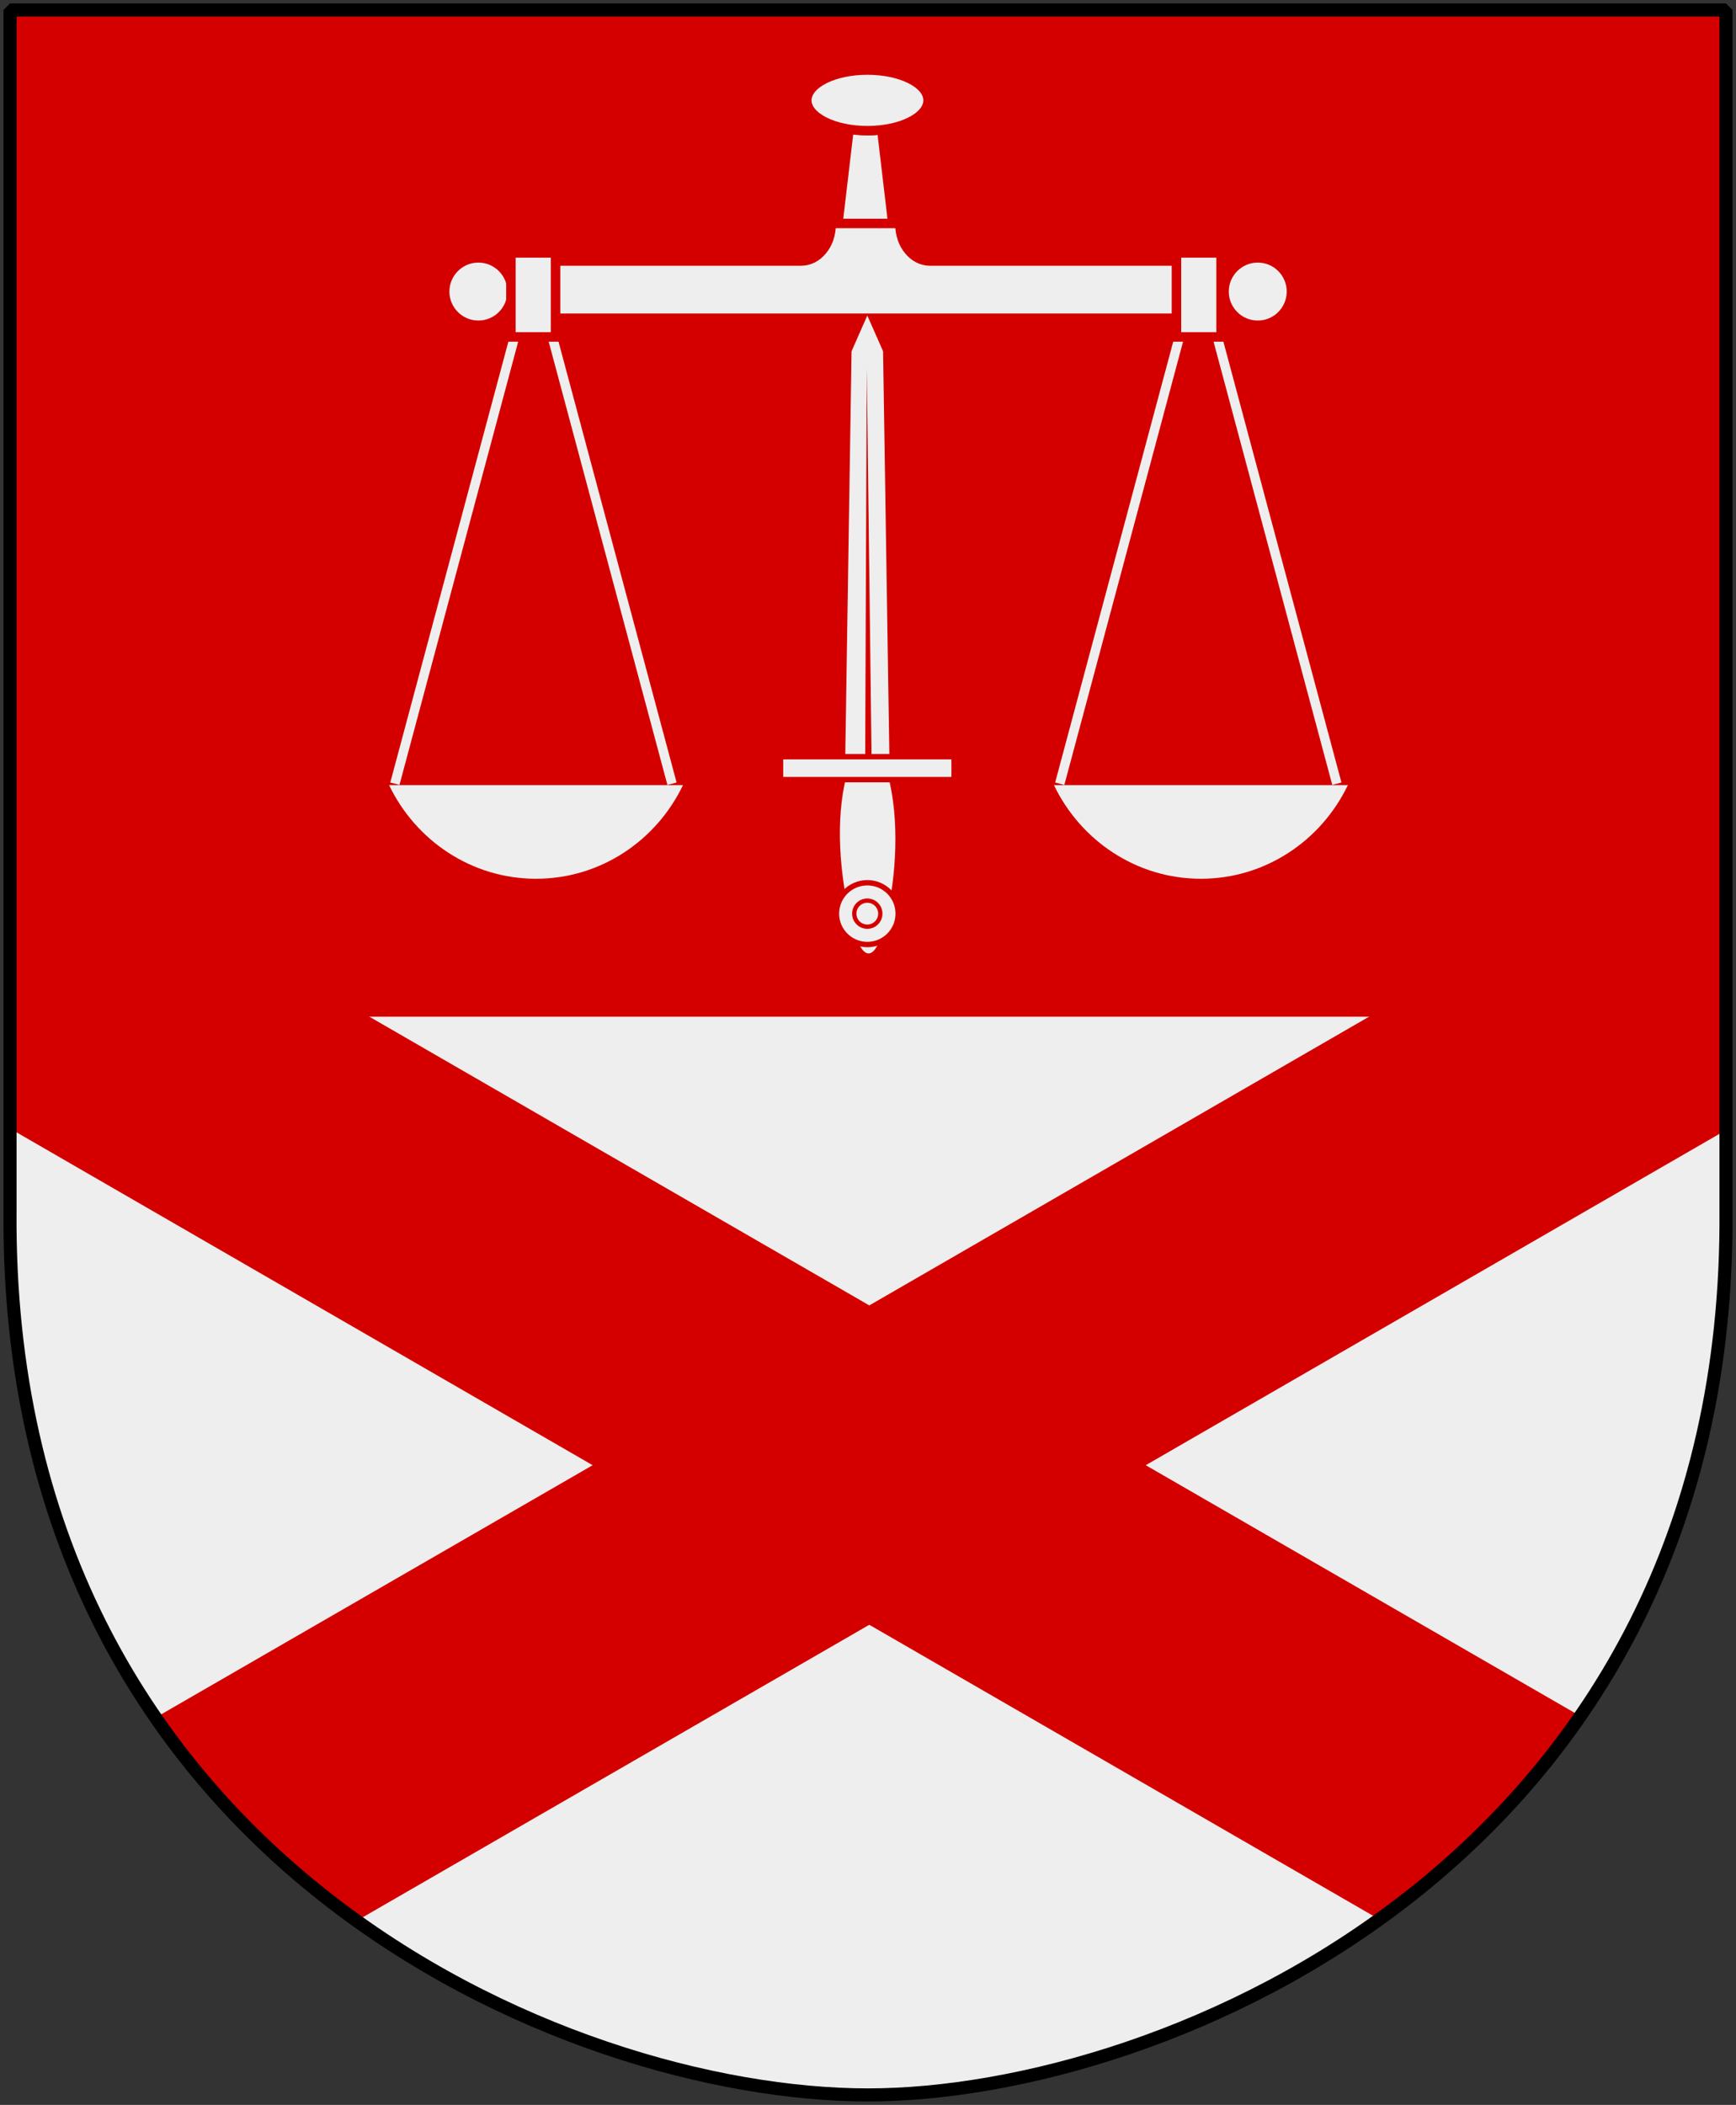
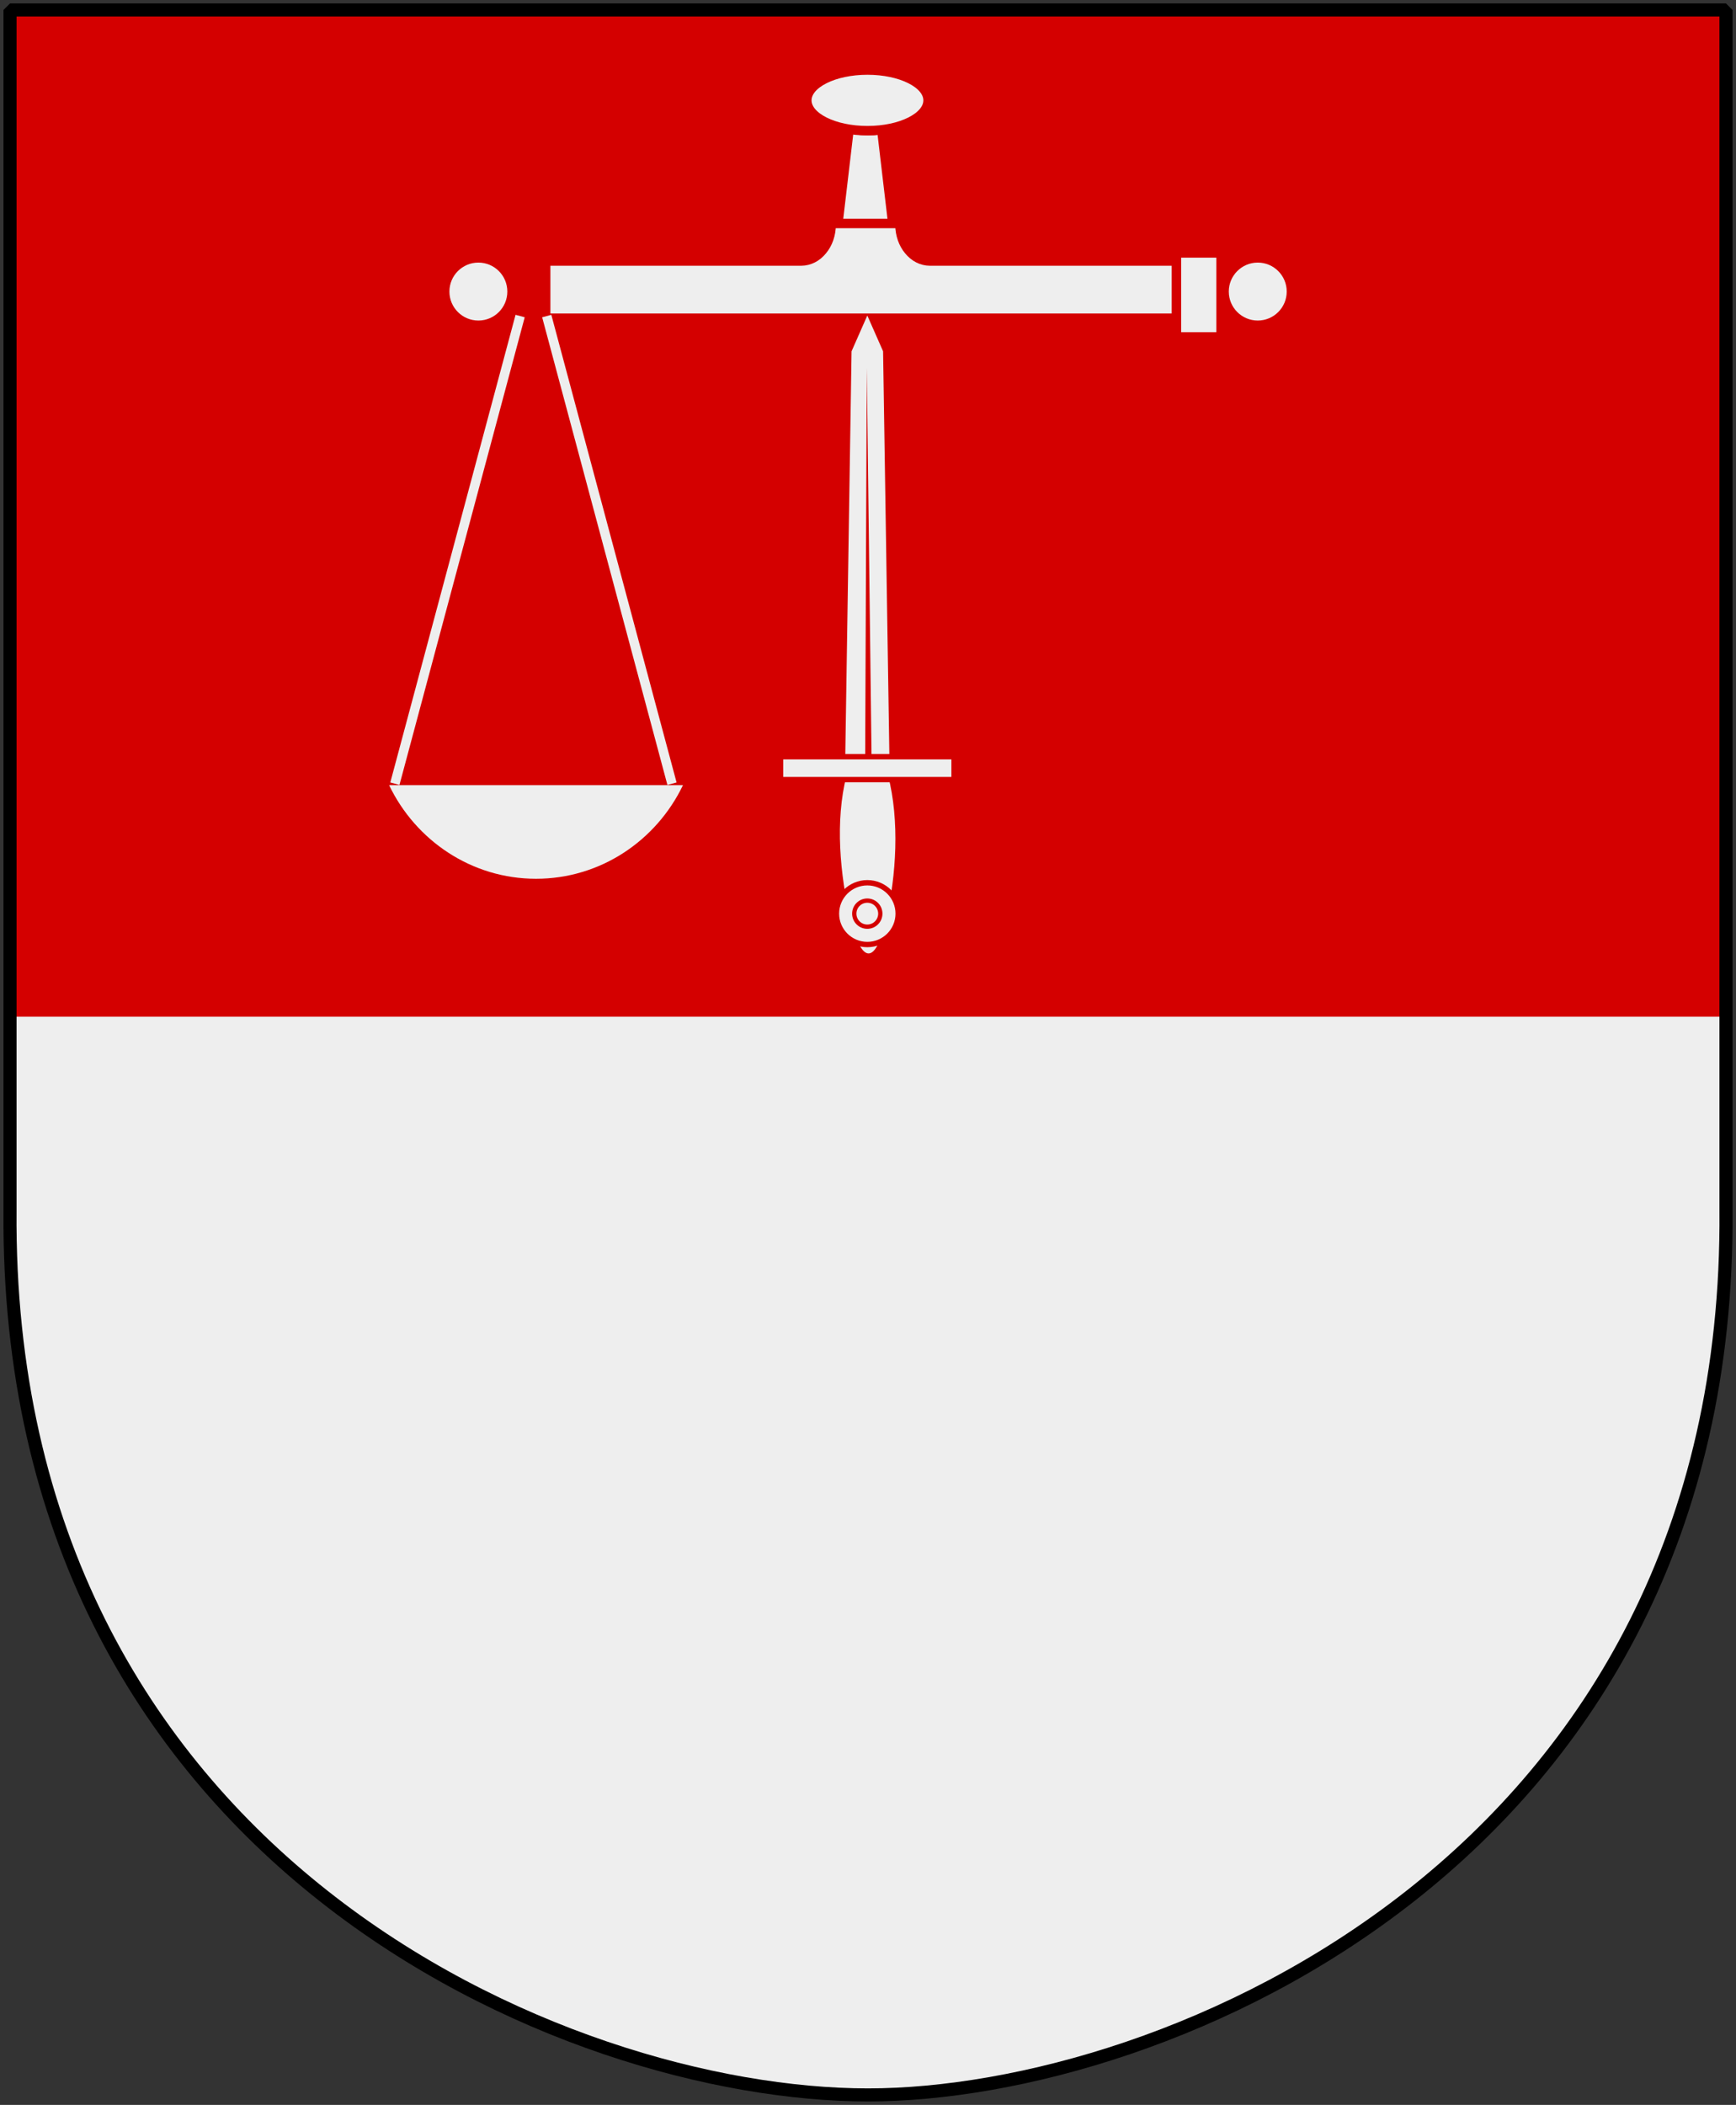
<svg xmlns="http://www.w3.org/2000/svg" version="1.0" width="251" height="304.2" id="svg4166">
  <rect width="100%" height="100%" fill="#333333" stroke="none" />
  <defs id="defs4168" />
  <path d="M 249.551,1.44 L 125.5,1.44 L 1.45,1.44 L 1.45,174.936 C 0.682,268.657 81.739,302.756 125.5,302.756 C 168.494,302.756 250.318,268.657 249.551,174.936 L 249.551,1.44 z " style="color:#000000;fill:#eeeeee;fill-opacity:1;fill-rule:nonzero;stroke:none;stroke-width:1.888;stroke-linecap:round;stroke-linejoin:bevel;marker:none;marker-start:none;marker-mid:none;marker-end:none;stroke-miterlimit:4;stroke-dashoffset:0;stroke-opacity:1;visibility:visible;display:block" id="Shield" />
-   <path d="M 1.438,116.938 L 1.438,163.094 L 85.688,211.75 L 22.5,248.219 C 30.703,260.112 40.736,269.839 51.562,277.594 L 125.688,234.812 L 199.406,277.375 C 210.23,269.605 220.254,259.893 228.469,248 L 165.656,211.75 L 249.562,163.312 L 249.562,117.125 L 125.688,188.656 L 1.438,116.938 z " style="fill:#d40000;fill-opacity:1;stroke:none;stroke-width:0.1;stroke-miterlimit:4;stroke-opacity:1" id="Andreaskors" />
-   <path d="M 1.223,1.17 L 1.223,146.931 L 249.039,146.931 L 249.039,1.17 L 125.131,1.17 L 1.223,1.17 z " style="fill:#d40000;fill-opacity:1;fill-rule:nonzero;stroke:none;stroke-width:1.888;stroke-miterlimit:4;stroke-dasharray:none;stroke-opacity:1" id="Delning" />
+   <path d="M 1.223,1.17 L 1.223,146.931 L 249.039,146.931 L 249.039,1.17 L 1.223,1.17 z " style="fill:#d40000;fill-opacity:1;fill-rule:nonzero;stroke:none;stroke-width:1.888;stroke-miterlimit:4;stroke-dasharray:none;stroke-opacity:1" id="Delning" />
  <g transform="matrix(0.955,0,0,0.955,14.317,-8.813)" id="Scales">
    <path d="M 118.497,28.795 C 116.847,29.133 115.206,28.967 113.56,28.72 L 110.358,55.848 L 121.684,55.848 L 118.497,28.795 z " style="fill:#eeeeee;fill-opacity:1;stroke:#d40000;stroke-width:1.436;stroke-miterlimit:4;stroke-dasharray:none;stroke-opacity:1" id="path2792" />
    <path d="M 110.807,43.041 C 110.809,43.11 110.837,43.167 110.837,43.236 C 110.837,43.996 110.707,44.718 110.478,45.375 C 110.249,46.032 109.915,46.615 109.505,47.111 C 109.095,47.607 108.612,48.016 108.069,48.293 C 107.526,48.57 106.932,48.727 106.303,48.727 L 67.618,48.727 L 67.618,57.389 L 115.699,57.389 L 116.403,57.389 L 164.484,57.389 L 164.484,48.727 L 125.799,48.727 C 125.17,48.727 124.576,48.57 124.033,48.293 C 123.49,48.016 123.007,47.607 122.597,47.111 C 122.187,46.615 121.853,46.032 121.624,45.375 C 121.395,44.718 121.265,43.996 121.265,43.236 C 121.265,43.167 121.293,43.11 121.295,43.041 L 116.403,43.041 L 115.699,43.041 L 110.807,43.041 z " style="fill:#eeeeee;fill-opacity:1;stroke:#d40000;stroke-width:1.436;stroke-miterlimit:4;stroke-dasharray:none;stroke-opacity:1" id="path2795" />
    <g transform="matrix(0.479,0,0,0.479,-144.267,-23.568)" id="g2799">
      <g id="g2834">
        <path d="M 392.875,316.531 C 401.28,334.023 418.924,346.094 439.312,346.094 C 459.706,346.094 477.348,334.029 485.75,316.531 L 392.875,316.531 z " style="opacity:1;fill:#eeeeee;fill-opacity:1;stroke:none;stroke-width:3;stroke-miterlimit:4;stroke-dasharray:none;stroke-opacity:1" id="path2801" />
        <path d="M 442.696,168.316 L 482.285,316.064" style="fill:none;fill-opacity:0.75;fill-rule:evenodd;stroke:#eeeeee;stroke-width:3;stroke-linecap:butt;stroke-linejoin:miter;stroke-miterlimit:4;stroke-dasharray:none;stroke-opacity:1" id="path2803" />
        <path d="M 434.285,168.316 L 394.696,316.064" style="fill:none;fill-opacity:0.75;fill-rule:evenodd;stroke:#eeeeee;stroke-width:3;stroke-linecap:butt;stroke-linejoin:miter;stroke-miterlimit:4;stroke-dasharray:none;stroke-opacity:1" id="path2805" />
      </g>
    </g>
    <g transform="matrix(0.479,0,0,0.479,-43.607,-23.568)" id="g2807">
      <g id="g2829">
-         <path d="M 442.696,168.316 L 482.285,316.064" style="fill:none;fill-opacity:0.75;fill-rule:evenodd;stroke:#eeeeee;stroke-width:3;stroke-linecap:butt;stroke-linejoin:miter;stroke-miterlimit:4;stroke-dasharray:none;stroke-opacity:1" id="path2809" />
-         <path d="M 434.285,168.316 L 394.696,316.064" style="fill:none;fill-opacity:0.75;fill-rule:evenodd;stroke:#eeeeee;stroke-width:3;stroke-linecap:butt;stroke-linejoin:miter;stroke-miterlimit:4;stroke-dasharray:none;stroke-opacity:1" id="path2811" />
-         <path d="M 392.875,316.531 C 401.28,334.023 418.924,346.094 439.312,346.094 C 459.706,346.094 477.348,334.029 485.75,316.531 L 392.875,316.531 z " style="opacity:1;fill:#eeeeee;fill-opacity:1;stroke:none;stroke-width:3;stroke-miterlimit:4;stroke-dasharray:none;stroke-opacity:1" id="path2813" />
-       </g>
+         </g>
    </g>
    <path d="M 179.816,53.35 C 179.816,55.772 177.853,57.736 175.431,57.736 C 173.009,57.736 171.045,55.772 171.045,53.35 C 171.045,50.928 173.009,48.965 175.431,48.965 C 177.853,48.965 179.816,50.928 179.816,53.35 z " style="fill:#eeeeee;fill-opacity:1;stroke:none;stroke-width:1.436;stroke-miterlimit:4;stroke-dasharray:none;stroke-opacity:1" id="path2817" />
    <path d="M 61.819,53.35 C 61.819,55.772 59.855,57.736 57.433,57.736 C 55.011,57.736 53.048,55.772 53.048,53.35 C 53.048,50.928 55.011,48.965 57.433,48.965 C 59.855,48.965 61.819,50.928 61.819,53.35 z " style="fill:#eeeeee;fill-opacity:1;stroke:none;stroke-width:1.436;stroke-miterlimit:4;stroke-dasharray:none;stroke-opacity:1" id="path2821" />
-     <rect width="6.759" height="12.717" x="62.359" y="47.501" style="fill:#eeeeee;fill-opacity:1;stroke:#d40000;stroke-width:1.436;stroke-miterlimit:4;stroke-dasharray:none;stroke-opacity:1" id="rect2823" />
    <rect width="6.759" height="12.717" x="163.12" y="47.501" style="fill:#eeeeee;fill-opacity:1;stroke:#d40000;stroke-width:1.436;stroke-miterlimit:4;stroke-dasharray:none;stroke-opacity:1" id="rect2825" />
    <path d="M 125.52,24.415 C 125.52,26.951 121.41,29.006 116.339,29.006 C 111.269,29.006 107.158,26.951 107.158,24.415 C 107.158,21.88 111.269,19.825 116.339,19.825 C 121.41,19.825 125.52,21.88 125.52,24.415 L 125.52,24.415 z " style="fill:#eeeeee;fill-opacity:1;stroke:#d40000;stroke-width:1.436;stroke-miterlimit:4;stroke-dasharray:none;stroke-opacity:1" id="path2827" />
  </g>
  <g transform="matrix(0.155,0,0,-0.155,83.514,168.172)" id="Sword">
    <path d="M 254.813,227.219 C 265.027,185.612 277.956,185.612 287.67,227.219 C 297.384,268.826 300.384,320.041 289.67,361.648 C 278.956,403.255 261.527,403.255 250.813,361.648 C 240.099,320.041 244.599,268.826 254.813,227.219 z " style="fill:#eeeeee;fill-opacity:1;fill-rule:nonzero;stroke:none;stroke-width:5;stroke-miterlimit:4;stroke-dasharray:none;stroke-opacity:1" id="path2198" />
    <g transform="translate(5.076,0)" id="g4551">
      <path d="M 244.457,371.58 L 285.873,371.58 L 279.873,757.438 L 265.165,790.794 L 250.457,757.438 L 244.457,371.58 z " style="fill:#eeeeee;fill-opacity:1;fill-rule:nonzero;stroke:none;stroke-width:5;stroke-miterlimit:4;stroke-opacity:1" id="path2201" />
      <path d="M 263.156,375.062 L 264.652,742.094 L 269.156,375.062 L 263.156,375.062 z " style="fill:#d40000;fill-opacity:1;fill-rule:evenodd;stroke:none;stroke-width:4;stroke-linecap:butt;stroke-linejoin:miter;stroke-miterlimit:4;stroke-dasharray:none;stroke-opacity:1" id="path2203" />
    </g>
    <rect width="161.869" height="21.378" x="189.307" y="358.073" style="fill:#eeeeee;fill-opacity:1;fill-rule:nonzero;stroke:#d40000;stroke-width:5;stroke-miterlimit:4;stroke-dasharray:none;stroke-opacity:1" id="rect2206" />
    <g transform="translate(0,4)" style="fill:#003d8f;fill-opacity:1" id="g2208">
      <path d="M 317.693,37.924 C 317.699,53.828 304.808,66.724 288.904,66.724 C 273,66.724 260.108,53.828 260.114,37.924 C 260.108,22.02 273,9.124 288.904,9.124 C 304.808,9.124 317.699,22.02 317.693,37.924 L 317.693,37.924 z " transform="translate(-18.662,191.199)" style="fill:#eeeeee;fill-opacity:1;fill-rule:nonzero;stroke:#d40000;stroke-width:5;stroke-miterlimit:4;stroke-dasharray:none;stroke-opacity:1" id="path2210" />
      <path d="M 161.624,35.904 C 161.627,43.717 155.295,50.052 147.482,50.052 C 139.67,50.052 133.337,43.717 133.34,35.904 C 133.337,28.092 139.67,21.757 147.482,21.757 C 155.295,21.757 161.627,28.092 161.624,35.904 L 161.624,35.904 z " transform="matrix(0.859,0,0,0.859,143.525,198.275)" style="fill:#eeeeee;fill-opacity:1;fill-rule:nonzero;stroke:#d40000;stroke-width:4.656;stroke-miterlimit:4;stroke-dasharray:none;stroke-opacity:1" id="path2212" />
    </g>
  </g>
  <path d="M 249.551,1.44 L 125.5,1.44 L 1.45,1.44 L 1.45,174.936 C 0.682,268.657 81.739,302.756 125.5,302.756 C 168.494,302.756 250.318,268.657 249.551,174.936 L 249.551,1.44 z " style="color:#000000;fill:none;fill-opacity:0;fill-rule:nonzero;stroke:#000000;stroke-width:1.888;stroke-linecap:round;stroke-linejoin:bevel;marker:none;marker-start:none;marker-mid:none;marker-end:none;stroke-miterlimit:4;stroke-dashoffset:0;stroke-opacity:1;visibility:visible;display:block" id="Frame" />
</svg>